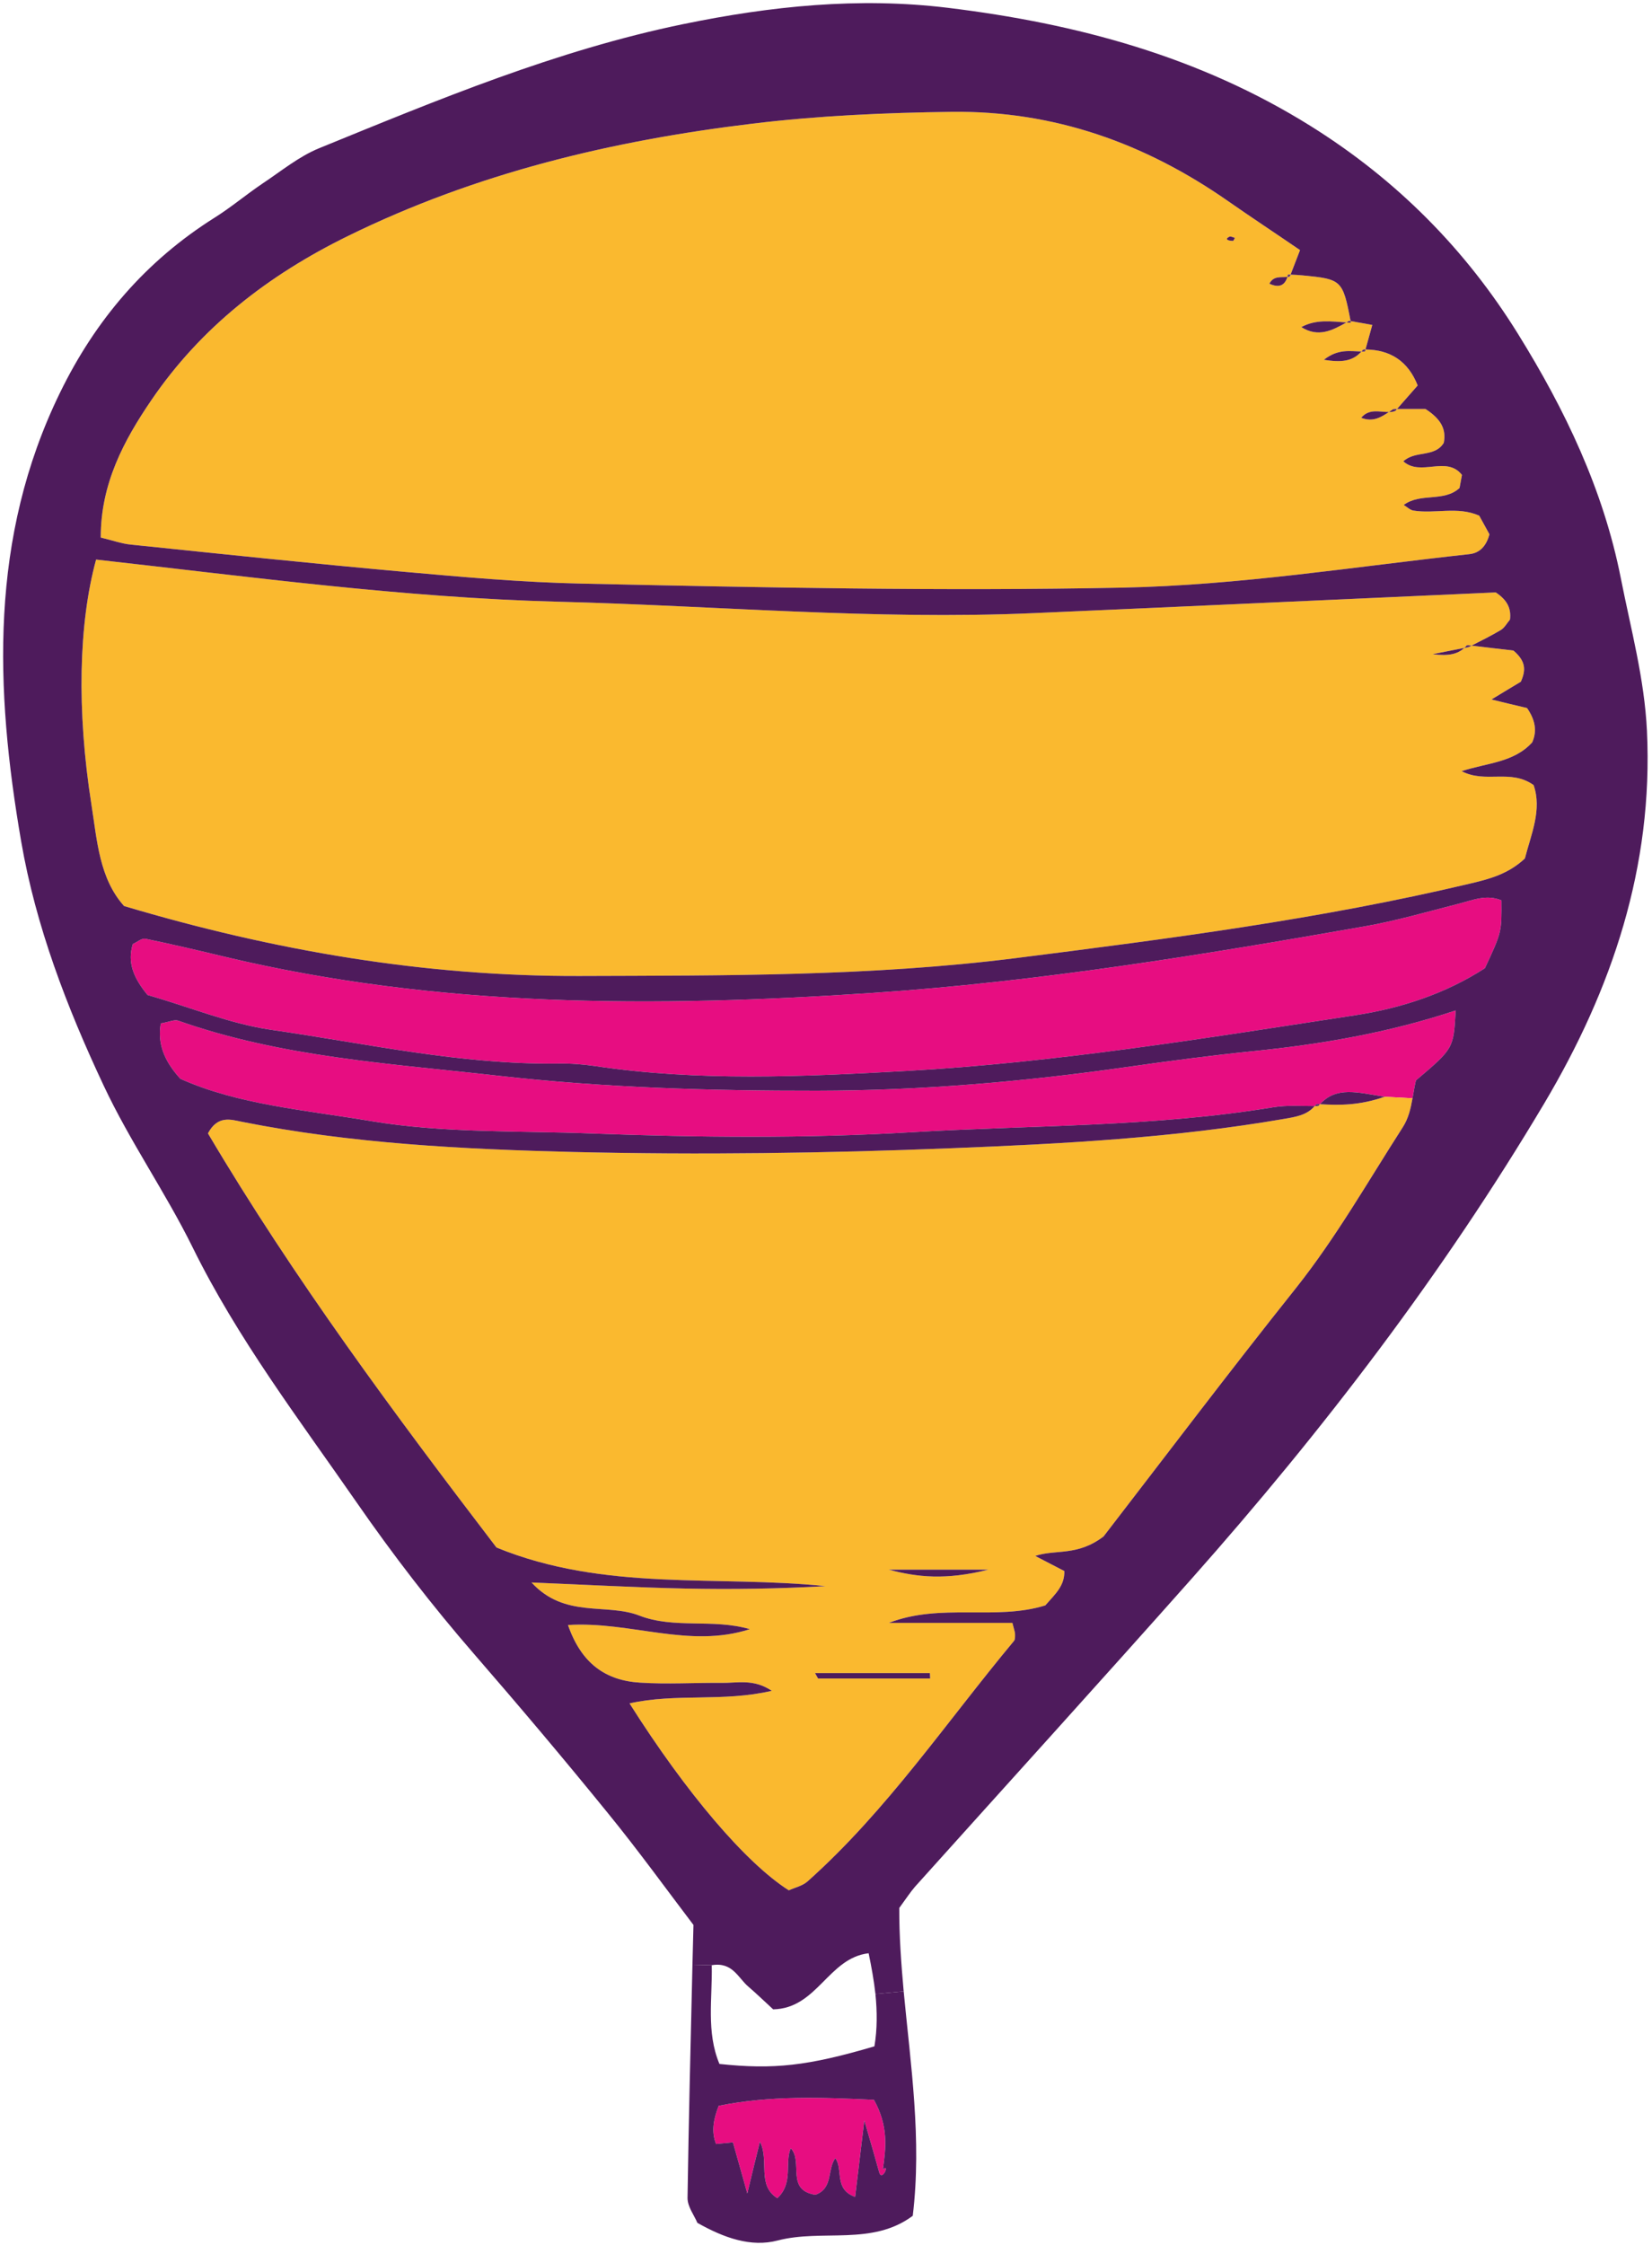
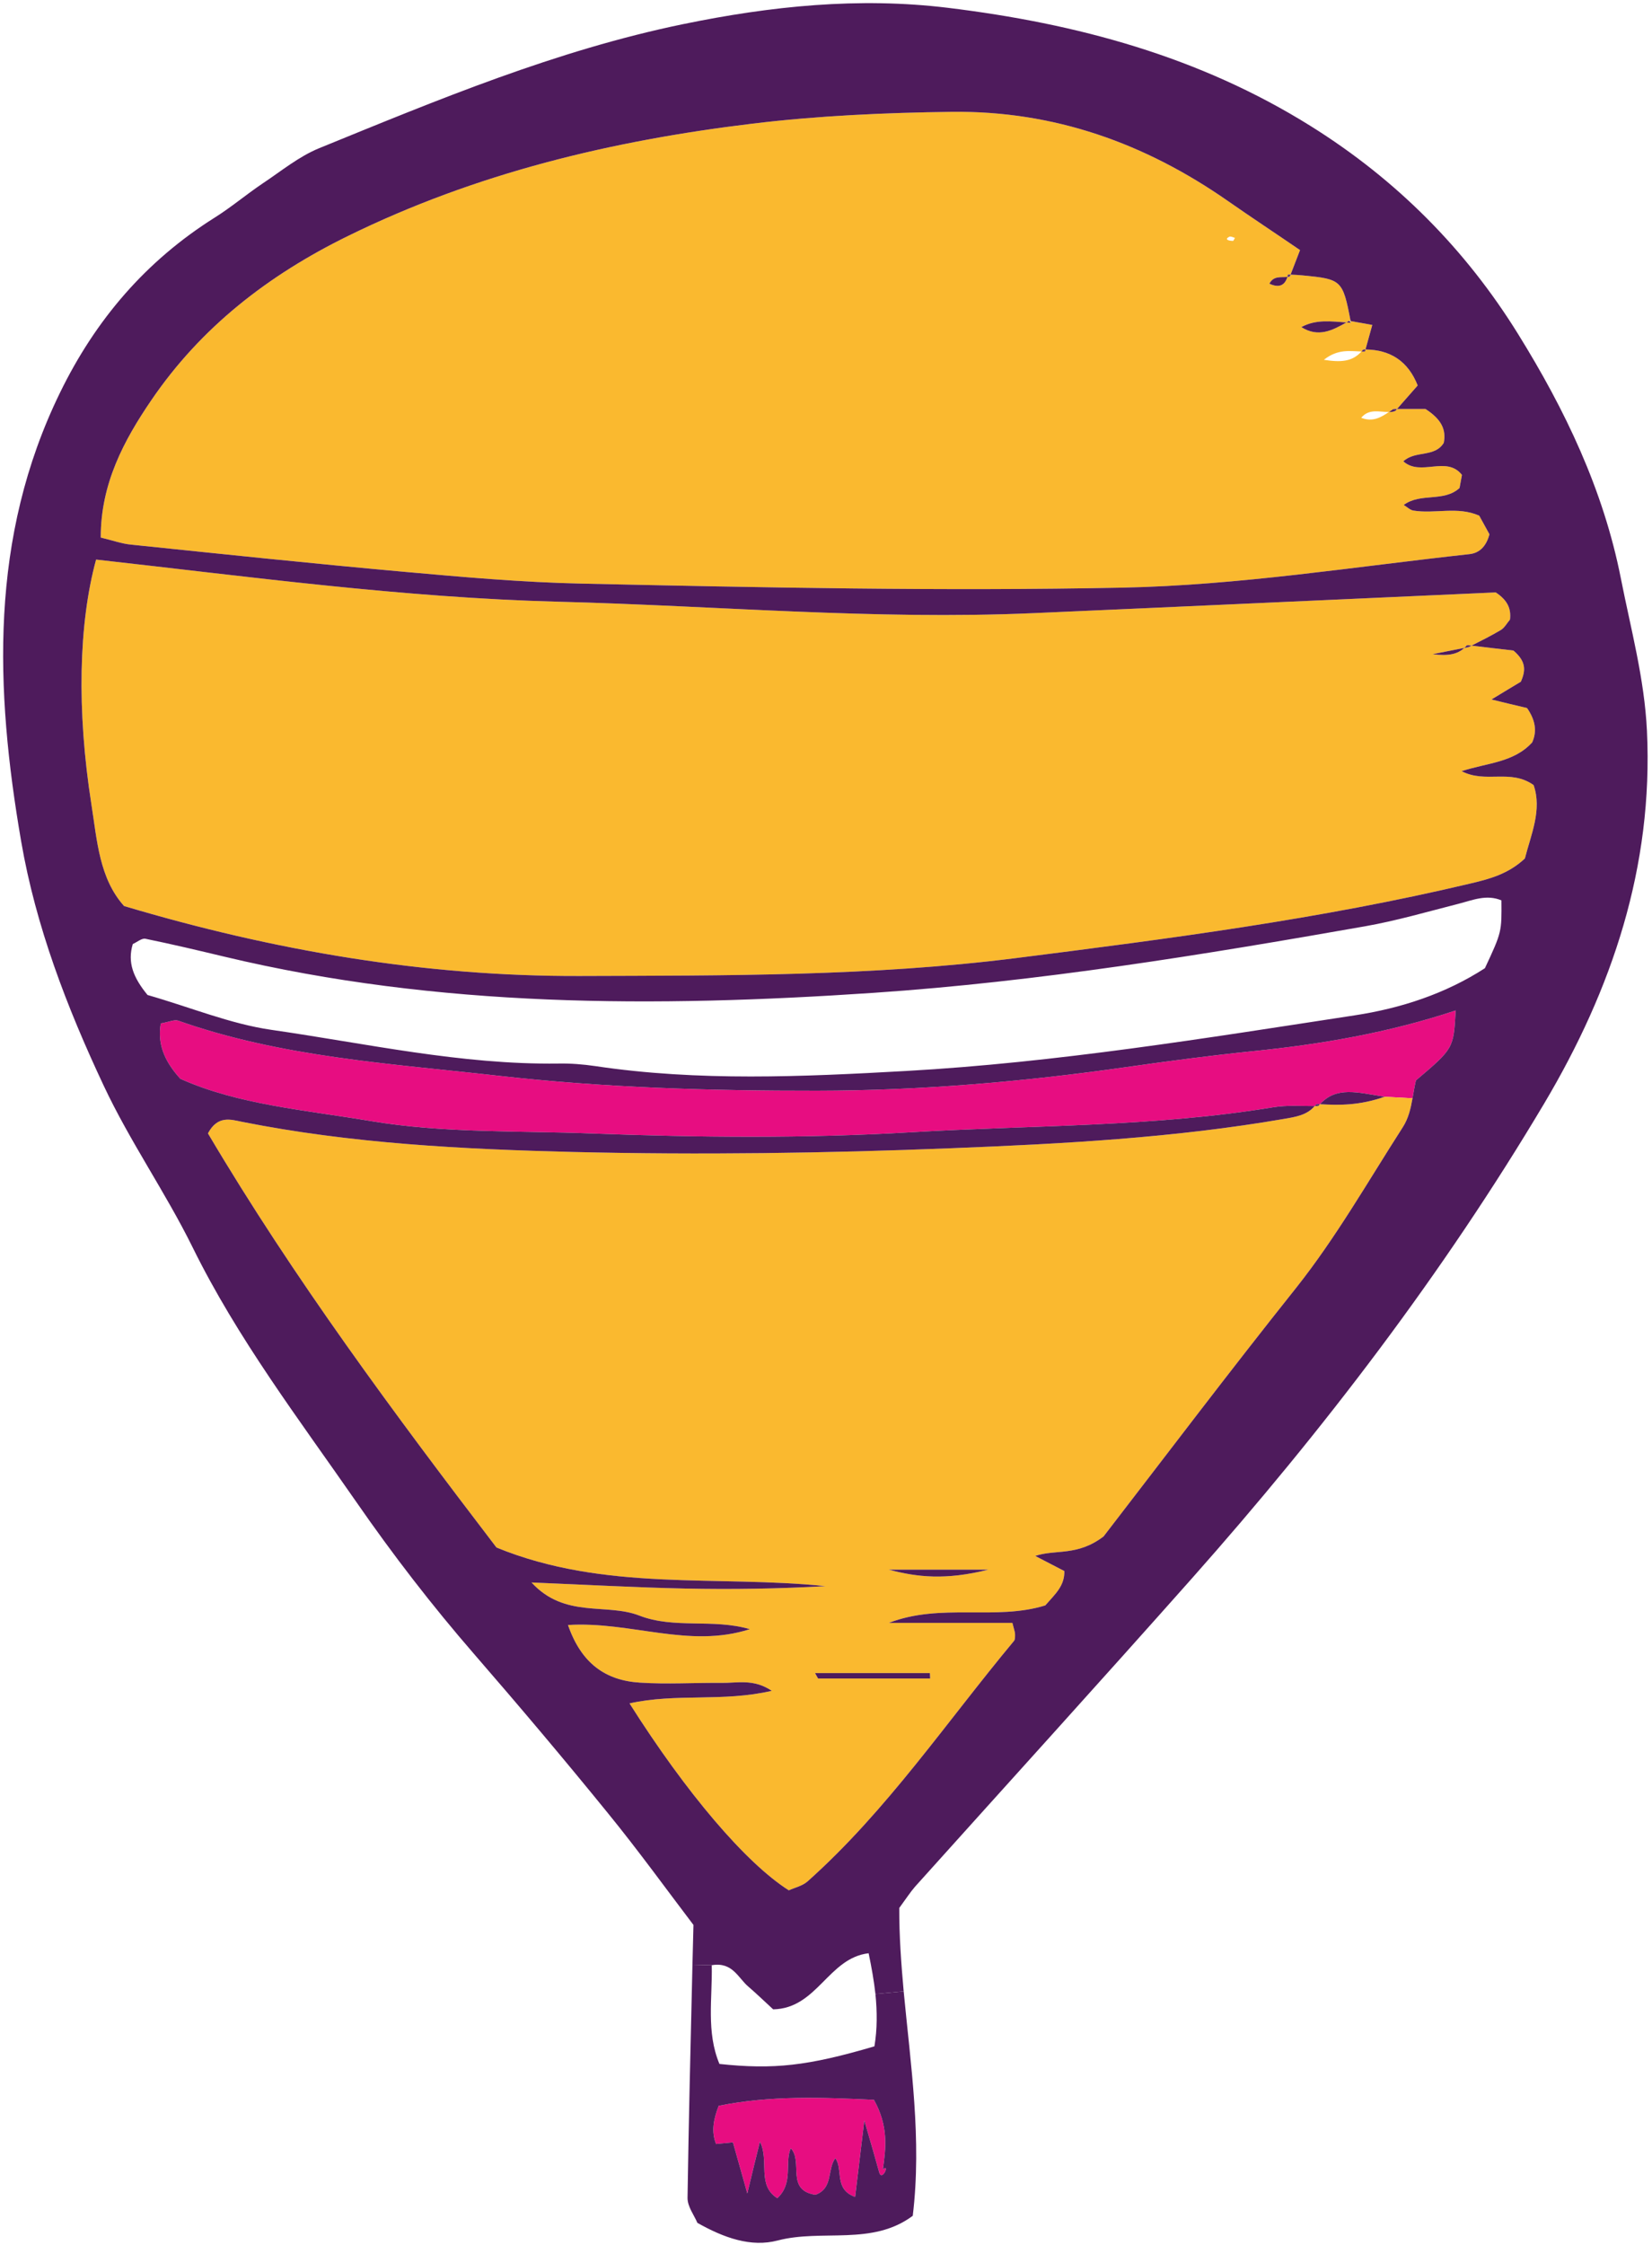
<svg xmlns="http://www.w3.org/2000/svg" width="187px" height="254px" viewBox="0 0 187 254" version="1.1">
  <title>balloon1</title>
  <desc>Created with Sketch.</desc>
  <defs />
  <g id="Welcome" stroke="none" stroke-width="1" fill="none" fill-rule="evenodd">
    <g id="balloon1">
      <g id="Page-1">
        <path d="M160.277,122.248 C160.12,122.903 160.02,123.586 159.892,124.27 L156.737,124.099 C153.611,123.601 151.284,122.903 149.414,124.939 C149.286,124.939 149.143,124.939 149.015,124.925 C148.957,125.01 148.9,125.081 148.815,125.152 C147.259,125.152 145.689,125.038 144.175,125.28 C130.6,127.529 116.853,127.302 103.178,128.113 C91.159,128.825 79.111,128.711 67.063,128.255 C58.684,127.928 50.276,128.241 41.954,126.846 C34.545,125.594 26.979,125.01 20.413,122.063 C18.486,119.942 17.829,118.006 18.2,115.8 C19.157,115.629 19.742,115.345 20.17,115.487 C31.904,119.629 44.209,120.341 56.428,121.722 C68.419,123.074 80.424,123.43 92.472,123.416 C104.263,123.401 115.954,122.391 127.617,120.725 C132.313,120.056 137.038,119.43 141.763,118.946 C149.571,118.163 157.251,116.839 164.774,114.334 C164.546,118.633 164.546,118.633 160.277,122.248" id="Fill-1" fill="#E70D81" />
-         <path d="M169.956,101.878 C169.984,105.423 170.013,105.437 168.086,109.551 C163.646,112.426 158.593,114.092 153.325,114.889 C136.467,117.465 119.594,120.227 102.564,121.181 C90.859,121.835 79.068,122.376 67.363,120.625 C65.992,120.426 64.579,120.312 63.18,120.341 C52.188,120.483 41.497,118.077 30.719,116.526 C26.08,115.857 21.612,113.992 16.701,112.583 C15.088,110.618 14.403,108.896 15.031,106.818 C15.516,106.604 16.045,106.135 16.459,106.22 C19.456,106.832 22.454,107.544 25.437,108.256 C49.662,114.035 74.186,114.006 98.853,112.341 C117.581,111.074 136.053,108.056 154.51,104.811 C158.079,104.184 161.576,103.159 165.102,102.263 C166.701,101.85 168.271,101.167 169.956,101.878" id="Fill-3" fill="#E70D81" />
        <path d="M158.85,52.199 C160.82,53.964 163.732,51.502 165.488,53.737 C165.402,54.192 165.316,54.705 165.216,55.217 C163.432,56.854 160.806,55.715 158.893,57.139 C159.264,57.352 159.592,57.694 159.963,57.765 C162.419,58.178 164.988,57.253 167.443,58.349 C167.843,59.089 168.243,59.801 168.6,60.456 C168.257,61.737 167.543,62.576 166.316,62.705 C153.254,64.128 140.293,66.221 127.088,66.491 C106.647,66.904 86.234,66.477 65.807,66.036 C59.112,65.893 52.403,65.295 45.722,64.697 C35.416,63.772 25.124,62.69 14.831,61.623 C13.761,61.523 12.733,61.139 11.405,60.826 C11.391,54.733 14.032,49.822 17.13,45.281 C22.754,37.025 30.362,31.132 39.384,26.705 C53.887,19.588 69.233,15.915 85.163,13.993 C92.686,13.082 100.209,12.755 107.775,12.655 C119.337,12.527 129.601,16.2 138.979,22.734 C141.649,24.598 144.375,26.392 147.159,28.299 C146.802,29.239 146.445,30.15 146.088,31.075 C145.988,31.075 145.888,31.061 145.788,31.061 C145.774,31.16 145.746,31.246 145.731,31.331 C145.003,31.417 144.161,31.175 143.69,32.1 C144.789,32.612 145.432,32.299 145.731,31.331 C145.831,31.331 145.917,31.317 146.003,31.289 C146.031,31.217 146.06,31.146 146.088,31.075 C146.545,31.089 147.002,31.118 147.444,31.16 C151.855,31.588 151.998,31.673 152.883,36.328 C152.826,36.313 152.783,36.313 152.726,36.299 C152.626,36.356 152.526,36.413 152.412,36.484 C150.699,36.37 148.986,36.1 147.302,37.011 C149.243,38.235 150.842,37.367 152.412,36.484 C152.583,36.499 152.755,36.513 152.926,36.513 C152.912,36.456 152.897,36.385 152.883,36.328 C153.625,36.456 154.396,36.598 155.338,36.769 C155.067,37.765 154.81,38.662 154.567,39.545 L154.311,39.545 C154.253,39.63 154.182,39.701 154.111,39.772 C152.826,39.744 151.456,39.445 149.857,40.712 C151.755,41.011 153.069,40.94 154.111,39.772 L154.51,39.772 C154.525,39.701 154.553,39.616 154.567,39.545 C157.408,39.573 159.407,40.897 160.477,43.616 C159.706,44.498 158.921,45.381 158.136,46.278 L157.736,46.278 C157.565,46.392 157.394,46.506 157.223,46.619 C156.166,46.634 154.981,46.192 154.082,47.274 C155.395,47.787 156.323,47.217 157.223,46.619 C157.48,46.619 157.708,46.591 157.936,46.506 C158.008,46.434 158.065,46.349 158.136,46.278 L161.362,46.278 C163.161,47.445 163.718,48.598 163.432,50.107 C162.39,51.801 160.235,50.932 158.85,52.199 M139.151,26.79 C138.68,27.018 138.837,27.232 139.565,27.26 C139.636,27.26 139.707,27.032 139.793,26.919 C139.579,26.862 139.308,26.705 139.151,26.79" id="Fill-5" fill="#FAB92F" />
        <path d="M166.373,99.985 C149.471,103.999 132.284,106.22 115.083,108.398 C98.639,110.476 82.123,110.376 65.621,110.433 C48.163,110.49 31.105,107.601 14.046,102.519 C11.234,99.387 10.991,95.103 10.349,91.031 C8.665,80.355 8.907,70.519 10.877,63.316 C28.235,65.252 45.651,67.63 63.209,68.085 C81.109,68.541 98.981,70.163 116.91,69.38 C134.497,68.612 152.069,67.8 169.313,67.032 C170.669,67.928 171.069,68.896 170.926,70.106 C170.584,70.505 170.312,71.032 169.884,71.288 C168.814,71.928 167.686,72.484 166.572,73.053 C166.401,73.039 166.23,73.01 166.059,72.996 C165.959,73.11 165.859,73.224 165.759,73.309 C164.845,73.494 163.817,73.694 162.162,74.021 C164.032,74.263 165.017,73.992 165.759,73.309 C165.93,73.281 166.087,73.252 166.244,73.224 C166.358,73.167 166.458,73.11 166.572,73.053 C168.3,73.266 169.998,73.452 171.312,73.608 C172.753,74.832 172.725,75.857 172.154,77.138 C171.169,77.722 170.056,78.405 168.828,79.145 C170.255,79.501 171.597,79.814 172.853,80.113 C173.767,81.423 174.024,82.704 173.439,83.999 C171.355,86.291 168.371,86.305 165.445,87.259 C168.214,88.683 170.926,86.96 173.596,88.825 C174.581,91.629 173.296,94.448 172.611,97.138 C170.712,98.917 168.557,99.473 166.373,99.985" id="Fill-7" fill="#FAB92F" />
        <path d="M105.291,189.92 C105.277,189.721 105.277,189.507 105.262,189.308 L92.258,189.308 C92.372,189.507 92.486,189.721 92.601,189.92 L105.291,189.92 Z M77.498,179.742 C82.808,179.856 88.118,179.771 93.443,179.472 C81.138,178.205 68.476,180.127 56.2,175.102 C44.694,160.056 33.232,144.625 23.539,128.241 C24.652,126.149 26.166,126.69 27.379,126.932 C39.784,129.394 52.303,130.035 64.936,130.348 C79.225,130.69 93.471,130.49 107.732,129.921 C120.322,129.423 132.898,128.754 145.346,126.604 C146.659,126.376 147.93,126.191 148.815,125.152 L149.214,125.152 C149.272,125.081 149.343,125.01 149.414,124.939 C151.627,125.067 153.854,125.095 156.737,124.099 L159.892,124.27 C159.692,125.394 159.449,126.533 158.764,127.586 C154.839,133.693 151.256,139.999 146.716,145.721 C139.051,155.33 131.642,165.138 124.919,173.849 C121.921,176.127 119.494,175.273 117.182,176.056 C118.395,176.682 119.466,177.237 120.479,177.764 C120.522,179.458 119.423,180.383 118.324,181.65 C112.699,183.401 106.504,181.351 100.623,183.628 L114.598,183.628 C114.784,184.383 114.884,184.625 114.898,184.867 C114.898,185.137 114.926,185.493 114.784,185.664 C107.132,194.845 100.423,204.838 91.43,212.867 C90.845,213.393 89.974,213.578 89.289,213.891 C84.435,210.802 77.712,202.931 71.26,192.739 C76.513,191.557 81.823,192.611 87.362,191.315 C85.292,189.92 83.436,190.447 81.68,190.418 C78.611,190.39 75.514,190.589 72.445,190.39 C68.547,190.148 65.807,188.226 64.294,183.87 C71.431,183.429 77.997,186.561 84.878,184.34 C80.681,183.116 76.327,184.34 72.373,182.803 C68.633,181.351 63.937,183.159 60.168,179.059 C66.421,179.315 71.959,179.628 77.498,179.742 L77.498,179.742 Z M100.609,177.607 C103.835,178.461 107.047,178.817 111.872,177.607 L100.609,177.607 Z" id="Fill-9" fill="#FAB92F" />
        <path d="M87.99,248.724 C85.634,247.243 87.119,244.482 86.02,242.333 C85.549,244.226 85.163,245.806 84.592,248.183 C83.907,245.735 83.422,244.041 82.965,242.404 C82.109,242.489 81.595,242.532 81.052,242.589 C80.524,241.222 80.724,239.898 81.352,238.276 C87.176,237.08 93.129,237.322 98.924,237.592 C100.594,240.596 100.28,243.044 99.938,245.464 C100.766,244.767 99.838,246.888 99.524,245.806 C99.096,244.24 98.639,242.688 97.839,239.927 C97.397,243.628 97.097,246.062 96.797,248.582 C94.356,247.699 95.484,245.493 94.556,244.197 C93.614,245.464 94.342,247.614 92.301,248.34 C88.903,247.813 90.945,244.624 89.517,243.073 C88.775,244.724 89.86,246.987 87.99,248.724" id="Fill-11" fill="#E70D81" />
        <path d="M166.059,72.996 C166.23,73.01 166.401,73.039 166.573,73.053 C166.458,73.11 166.358,73.167 166.244,73.224 L166.059,72.996 Z" id="Fill-13" fill="#4E1B5C" />
        <path d="M166.244,73.224 C166.087,73.253 165.93,73.281 165.759,73.309 C165.859,73.224 165.959,73.11 166.059,72.996 L166.244,73.224 Z" id="Fill-15" fill="#4E1B5C" />
        <path d="M165.759,73.309 C165.017,73.992 164.032,74.263 162.162,74.021 C163.817,73.694 164.845,73.494 165.759,73.309" id="Fill-17" fill="#4E1B5C" />
        <path d="M157.736,46.278 L158.136,46.278 C158.065,46.349 158.008,46.434 157.936,46.505 L157.736,46.278 Z" id="Fill-19" fill="#4E1B5C" />
        <path d="M157.936,46.506 C157.708,46.591 157.48,46.619 157.223,46.619 C157.394,46.506 157.565,46.392 157.736,46.278 L157.936,46.506 Z" id="Fill-21" fill="#4E1B5C" />
-         <path d="M154.082,47.274 C154.981,46.192 156.166,46.634 157.222,46.619 C156.323,47.217 155.395,47.787 154.082,47.274" id="Fill-23" fill="#4E1B5C" />
        <path d="M154.51,39.772 L154.31,39.545 L154.567,39.545 C154.553,39.616 154.525,39.701 154.51,39.772" id="Fill-25" fill="#4E1B5C" />
        <path d="M154.111,39.772 C154.182,39.701 154.253,39.63 154.311,39.545 L154.51,39.772 L154.111,39.772 Z" id="Fill-27" fill="#4E1B5C" />
-         <path d="M149.857,40.712 C151.455,39.445 152.826,39.744 154.111,39.772 C153.068,40.94 151.755,41.011 149.857,40.712" id="Fill-29" fill="#4E1B5C" />
-         <path d="M152.883,36.328 C152.897,36.384 152.911,36.456 152.926,36.513 L152.726,36.299 C152.783,36.313 152.826,36.313 152.883,36.328" id="Fill-31" fill="#4E1B5C" />
        <path d="M152.726,36.299 L152.926,36.512 C152.754,36.512 152.583,36.498 152.412,36.484 C152.526,36.413 152.626,36.356 152.726,36.299" id="Fill-33" fill="#4E1B5C" />
        <path d="M156.737,124.099 C153.854,125.095 151.627,125.067 149.414,124.939 C151.284,122.903 153.611,123.601 156.737,124.099" id="Fill-35" fill="#4E1B5C" />
        <path d="M152.412,36.484 C150.842,37.367 149.243,38.235 147.302,37.011 C148.986,36.1 150.699,36.37 152.412,36.484" id="Fill-37" fill="#4E1B5C" />
        <path d="M149.015,124.924 C149.143,124.939 149.286,124.939 149.414,124.939 C149.343,125.01 149.272,125.081 149.214,125.152 L149.015,124.924 Z" id="Fill-39" fill="#4E1B5C" />
        <path d="M149.015,124.924 L149.214,125.152 L148.815,125.152 C148.9,125.081 148.957,125.01 149.015,124.924" id="Fill-41" fill="#4E1B5C" />
        <path d="M146.088,31.075 C146.06,31.146 146.031,31.217 146.003,31.288 L145.788,31.061 C145.888,31.061 145.988,31.075 146.088,31.075" id="Fill-43" fill="#4E1B5C" />
        <path d="M145.788,31.061 L146.003,31.288 C145.917,31.317 145.831,31.331 145.731,31.331 C145.746,31.246 145.774,31.16 145.788,31.061" id="Fill-45" fill="#4E1B5C" />
        <path d="M145.731,31.331 C145.432,32.299 144.789,32.612 143.69,32.1 C144.161,31.175 145.003,31.417 145.731,31.331" id="Fill-47" fill="#4E1B5C" />
-         <path d="M139.793,26.919 C139.707,27.032 139.636,27.26 139.565,27.26 C138.837,27.232 138.679,27.018 139.151,26.79 C139.308,26.705 139.579,26.862 139.793,26.919" id="Fill-49" fill="#4E1B5C" />
        <path d="M100.609,177.607 L111.871,177.607 C107.047,178.817 103.835,178.461 100.609,177.607" id="Fill-51" fill="#4E1B5C" />
        <path d="M105.262,189.308 C105.276,189.507 105.276,189.721 105.291,189.92 L92.6,189.92 C92.486,189.721 92.372,189.507 92.258,189.308 L105.262,189.308 Z" id="Fill-53" fill="#4E1B5C" />
        <path d="M80.567,222.361 C80.652,226.105 79.924,229.92 81.438,233.535 C87.576,234.19 91.444,233.763 98.981,231.542 C99.31,229.592 99.295,227.614 99.095,225.621 L102.293,225.322 C103.078,233.621 104.363,242.076 103.321,250.717 C98.724,254.147 93.071,252.197 88.047,253.507 C85.006,254.304 81.966,253.222 78.939,251.514 C78.611,250.702 77.812,249.692 77.826,248.681 C77.954,240.055 78.169,231.443 78.383,222.304 L80.567,222.361 Z M98.924,237.592 C93.129,237.322 87.176,237.08 81.352,238.275 C80.724,239.898 80.524,241.222 81.052,242.589 C81.595,242.532 82.108,242.489 82.965,242.404 C83.422,244.041 83.907,245.734 84.592,248.183 C85.163,245.806 85.549,244.226 86.02,242.332 C87.119,244.482 85.634,247.243 87.99,248.724 C89.86,246.987 88.775,244.724 89.517,243.073 C90.945,244.624 88.903,247.813 92.301,248.339 C94.342,247.613 93.614,245.464 94.556,244.197 C95.484,245.492 94.356,247.699 96.797,248.581 C97.097,246.062 97.397,243.628 97.839,239.927 C98.639,242.688 99.095,244.24 99.524,245.806 C99.838,246.887 100.766,244.767 99.938,245.464 C100.28,243.044 100.594,240.596 98.924,237.592 L98.924,237.592 Z" id="Fill-55" fill="#4E1B5C" />
        <path d="M65.621,110.433 C82.123,110.376 98.639,110.476 115.083,108.398 C132.285,106.22 149.471,103.999 166.373,99.985 C168.557,99.473 170.712,98.918 172.611,97.138 C173.296,94.448 174.581,91.629 173.596,88.825 C170.926,86.96 168.214,88.683 165.445,87.259 C168.371,86.306 171.355,86.291 173.439,84 C174.024,82.704 173.767,81.423 172.854,80.114 C171.597,79.815 170.256,79.501 168.828,79.146 C170.056,78.405 171.169,77.722 172.154,77.138 C172.725,75.857 172.754,74.832 171.312,73.608 C169.999,73.452 168.3,73.267 166.573,73.053 C167.686,72.484 168.814,71.929 169.884,71.288 C170.313,71.032 170.584,70.505 170.926,70.107 C171.069,68.897 170.669,67.929 169.313,67.032 C152.069,67.8 134.497,68.612 116.911,69.381 C98.981,70.163 81.109,68.541 63.209,68.085 C45.651,67.63 28.235,65.252 10.877,63.317 C8.907,70.519 8.665,80.355 10.349,91.032 C10.991,95.103 11.234,99.387 14.046,102.519 C31.105,107.601 48.163,110.49 65.621,110.433 M87.362,191.315 C81.823,192.61 76.513,191.557 71.26,192.739 C77.712,202.931 84.435,210.802 89.289,213.891 C89.974,213.578 90.845,213.393 91.43,212.866 C100.423,204.838 107.132,194.845 114.784,185.664 C114.926,185.493 114.898,185.137 114.898,184.867 C114.884,184.625 114.784,184.383 114.598,183.628 L100.623,183.628 C106.504,181.351 112.699,183.401 118.324,181.65 C119.423,180.383 120.522,179.458 120.479,177.764 C119.466,177.237 118.395,176.682 117.182,176.055 C119.494,175.273 121.921,176.127 124.919,173.849 C131.642,165.137 139.051,155.33 146.716,145.721 C151.256,139.999 154.839,133.693 158.764,127.586 C159.449,126.533 159.692,125.394 159.892,124.27 C160.02,123.586 160.12,122.903 160.277,122.248 C164.546,118.633 164.546,118.633 164.774,114.334 C157.251,116.839 149.571,118.163 141.763,118.946 C137.038,119.43 132.313,120.056 127.617,120.725 C115.954,122.391 104.263,123.401 92.472,123.415 C80.424,123.43 68.419,123.074 56.428,121.722 C44.209,120.341 31.904,119.629 20.17,115.487 C19.742,115.344 19.157,115.629 18.2,115.8 C17.829,118.006 18.486,119.942 20.413,122.063 C26.979,125.01 34.545,125.593 41.954,126.846 C50.276,128.241 58.684,127.928 67.063,128.255 C79.111,128.711 91.159,128.825 103.178,128.113 C116.853,127.302 130.6,127.529 144.175,125.28 C145.689,125.038 147.259,125.152 148.815,125.152 C147.93,126.191 146.659,126.376 145.346,126.604 C132.898,128.753 120.322,129.423 107.732,129.921 C93.471,130.49 79.225,130.689 64.936,130.348 C52.303,130.035 39.784,129.394 27.379,126.931 C26.166,126.689 24.652,126.149 23.539,128.241 C33.232,144.625 44.694,160.056 56.2,175.102 C68.476,180.127 81.138,178.205 93.443,179.472 C88.118,179.771 82.808,179.856 77.498,179.742 C71.959,179.628 66.421,179.315 60.168,179.059 C63.937,183.159 68.633,181.351 72.373,182.803 C76.327,184.34 80.681,183.116 84.878,184.34 C77.997,186.561 71.431,183.429 64.294,183.87 C65.807,188.226 68.547,190.148 72.445,190.39 C75.514,190.589 78.611,190.39 81.68,190.418 C83.436,190.447 85.292,189.92 87.362,191.315 M84.721,224.795 C83.55,223.813 82.936,221.962 80.567,222.361 L78.383,222.304 C78.426,220.824 78.454,219.315 78.497,217.806 C75.528,213.906 72.273,209.393 68.762,205.094 C63.837,199.03 58.784,193.052 53.659,187.144 C48.891,181.65 44.466,175.913 40.326,169.935 C33.817,160.554 26.894,151.472 21.797,141.123 C18.728,134.903 14.717,129.181 11.734,122.832 C7.551,113.935 4.054,104.811 2.398,95.217 C-0.571,77.993 -1.214,60.825 6.795,44.427 C10.82,36.171 16.516,29.523 24.296,24.627 C26.18,23.445 27.893,21.993 29.734,20.755 C31.833,19.36 33.831,17.709 36.129,16.769 C49.562,11.289 62.966,5.694 77.312,2.734 C87.262,0.684 97.197,-0.341 107.289,0.883 C121.864,2.662 135.753,6.378 148.386,14.278 C158.093,20.342 165.902,28.214 171.84,37.794 C177.15,46.349 181.49,55.388 183.474,65.438 C184.602,71.174 186.143,76.768 186.429,82.704 C187.157,98.078 182.475,111.928 174.809,124.839 C163.361,144.084 149.785,161.835 134.925,178.589 C124.548,190.276 114.027,201.849 103.578,213.478 C103.035,214.105 102.579,214.817 101.794,215.884 C101.779,219.002 102.008,222.147 102.293,225.322 L99.096,225.621 C98.924,224.098 98.653,222.574 98.325,221.009 C93.743,221.55 92.515,227.258 87.519,227.357 C86.719,226.631 85.749,225.678 84.721,224.795 M98.853,112.341 C74.186,114.006 49.662,114.035 25.438,108.256 C22.454,107.544 19.456,106.832 16.459,106.22 C16.045,106.135 15.517,106.604 15.031,106.818 C14.403,108.896 15.088,110.618 16.701,112.583 C21.612,113.992 26.08,115.857 30.719,116.526 C41.497,118.077 52.189,120.483 63.18,120.341 C64.579,120.312 65.992,120.426 67.363,120.625 C79.068,122.376 90.859,121.835 102.564,121.181 C119.594,120.227 136.467,117.465 153.326,114.889 C158.593,114.092 163.646,112.426 168.086,109.551 C170.013,105.437 169.984,105.423 169.956,101.878 C168.271,101.167 166.701,101.85 165.102,102.263 C161.576,103.159 158.079,104.184 154.51,104.811 C136.053,108.056 117.581,111.074 98.853,112.341 M163.432,50.107 C163.718,48.598 163.161,47.445 161.362,46.278 L158.136,46.278 C158.921,45.381 159.706,44.498 160.477,43.616 C159.407,40.897 157.408,39.573 154.567,39.545 C154.81,38.662 155.067,37.765 155.338,36.769 C154.396,36.598 153.625,36.456 152.883,36.328 C151.998,31.673 151.855,31.587 147.444,31.16 C147.002,31.118 146.545,31.089 146.088,31.075 C146.445,30.15 146.802,29.239 147.159,28.299 C144.375,26.392 141.649,24.598 138.979,22.733 C129.601,16.2 119.337,12.527 107.775,12.655 C100.209,12.755 92.686,13.082 85.163,13.993 C69.233,15.915 53.887,19.588 39.384,26.705 C30.362,31.132 22.754,37.025 17.13,45.281 C14.032,49.822 11.391,54.733 11.405,60.825 C12.733,61.139 13.761,61.523 14.831,61.623 C25.124,62.69 35.416,63.772 45.722,64.697 C52.403,65.295 59.112,65.893 65.807,66.035 C86.234,66.477 106.647,66.904 127.088,66.491 C140.293,66.22 153.254,64.128 166.316,62.704 C167.543,62.576 168.257,61.736 168.6,60.455 C168.243,59.801 167.843,59.089 167.443,58.349 C164.988,57.253 162.419,58.178 159.963,57.765 C159.592,57.694 159.264,57.352 158.893,57.139 C160.806,55.715 163.432,56.854 165.216,55.217 C165.316,54.705 165.402,54.192 165.488,53.737 C163.732,51.502 160.82,53.964 158.85,52.199 C160.235,50.932 162.39,51.801 163.432,50.107" id="Fill-57" fill="#4E1B5C" />
      </g>
    </g>
  </g>
</svg>